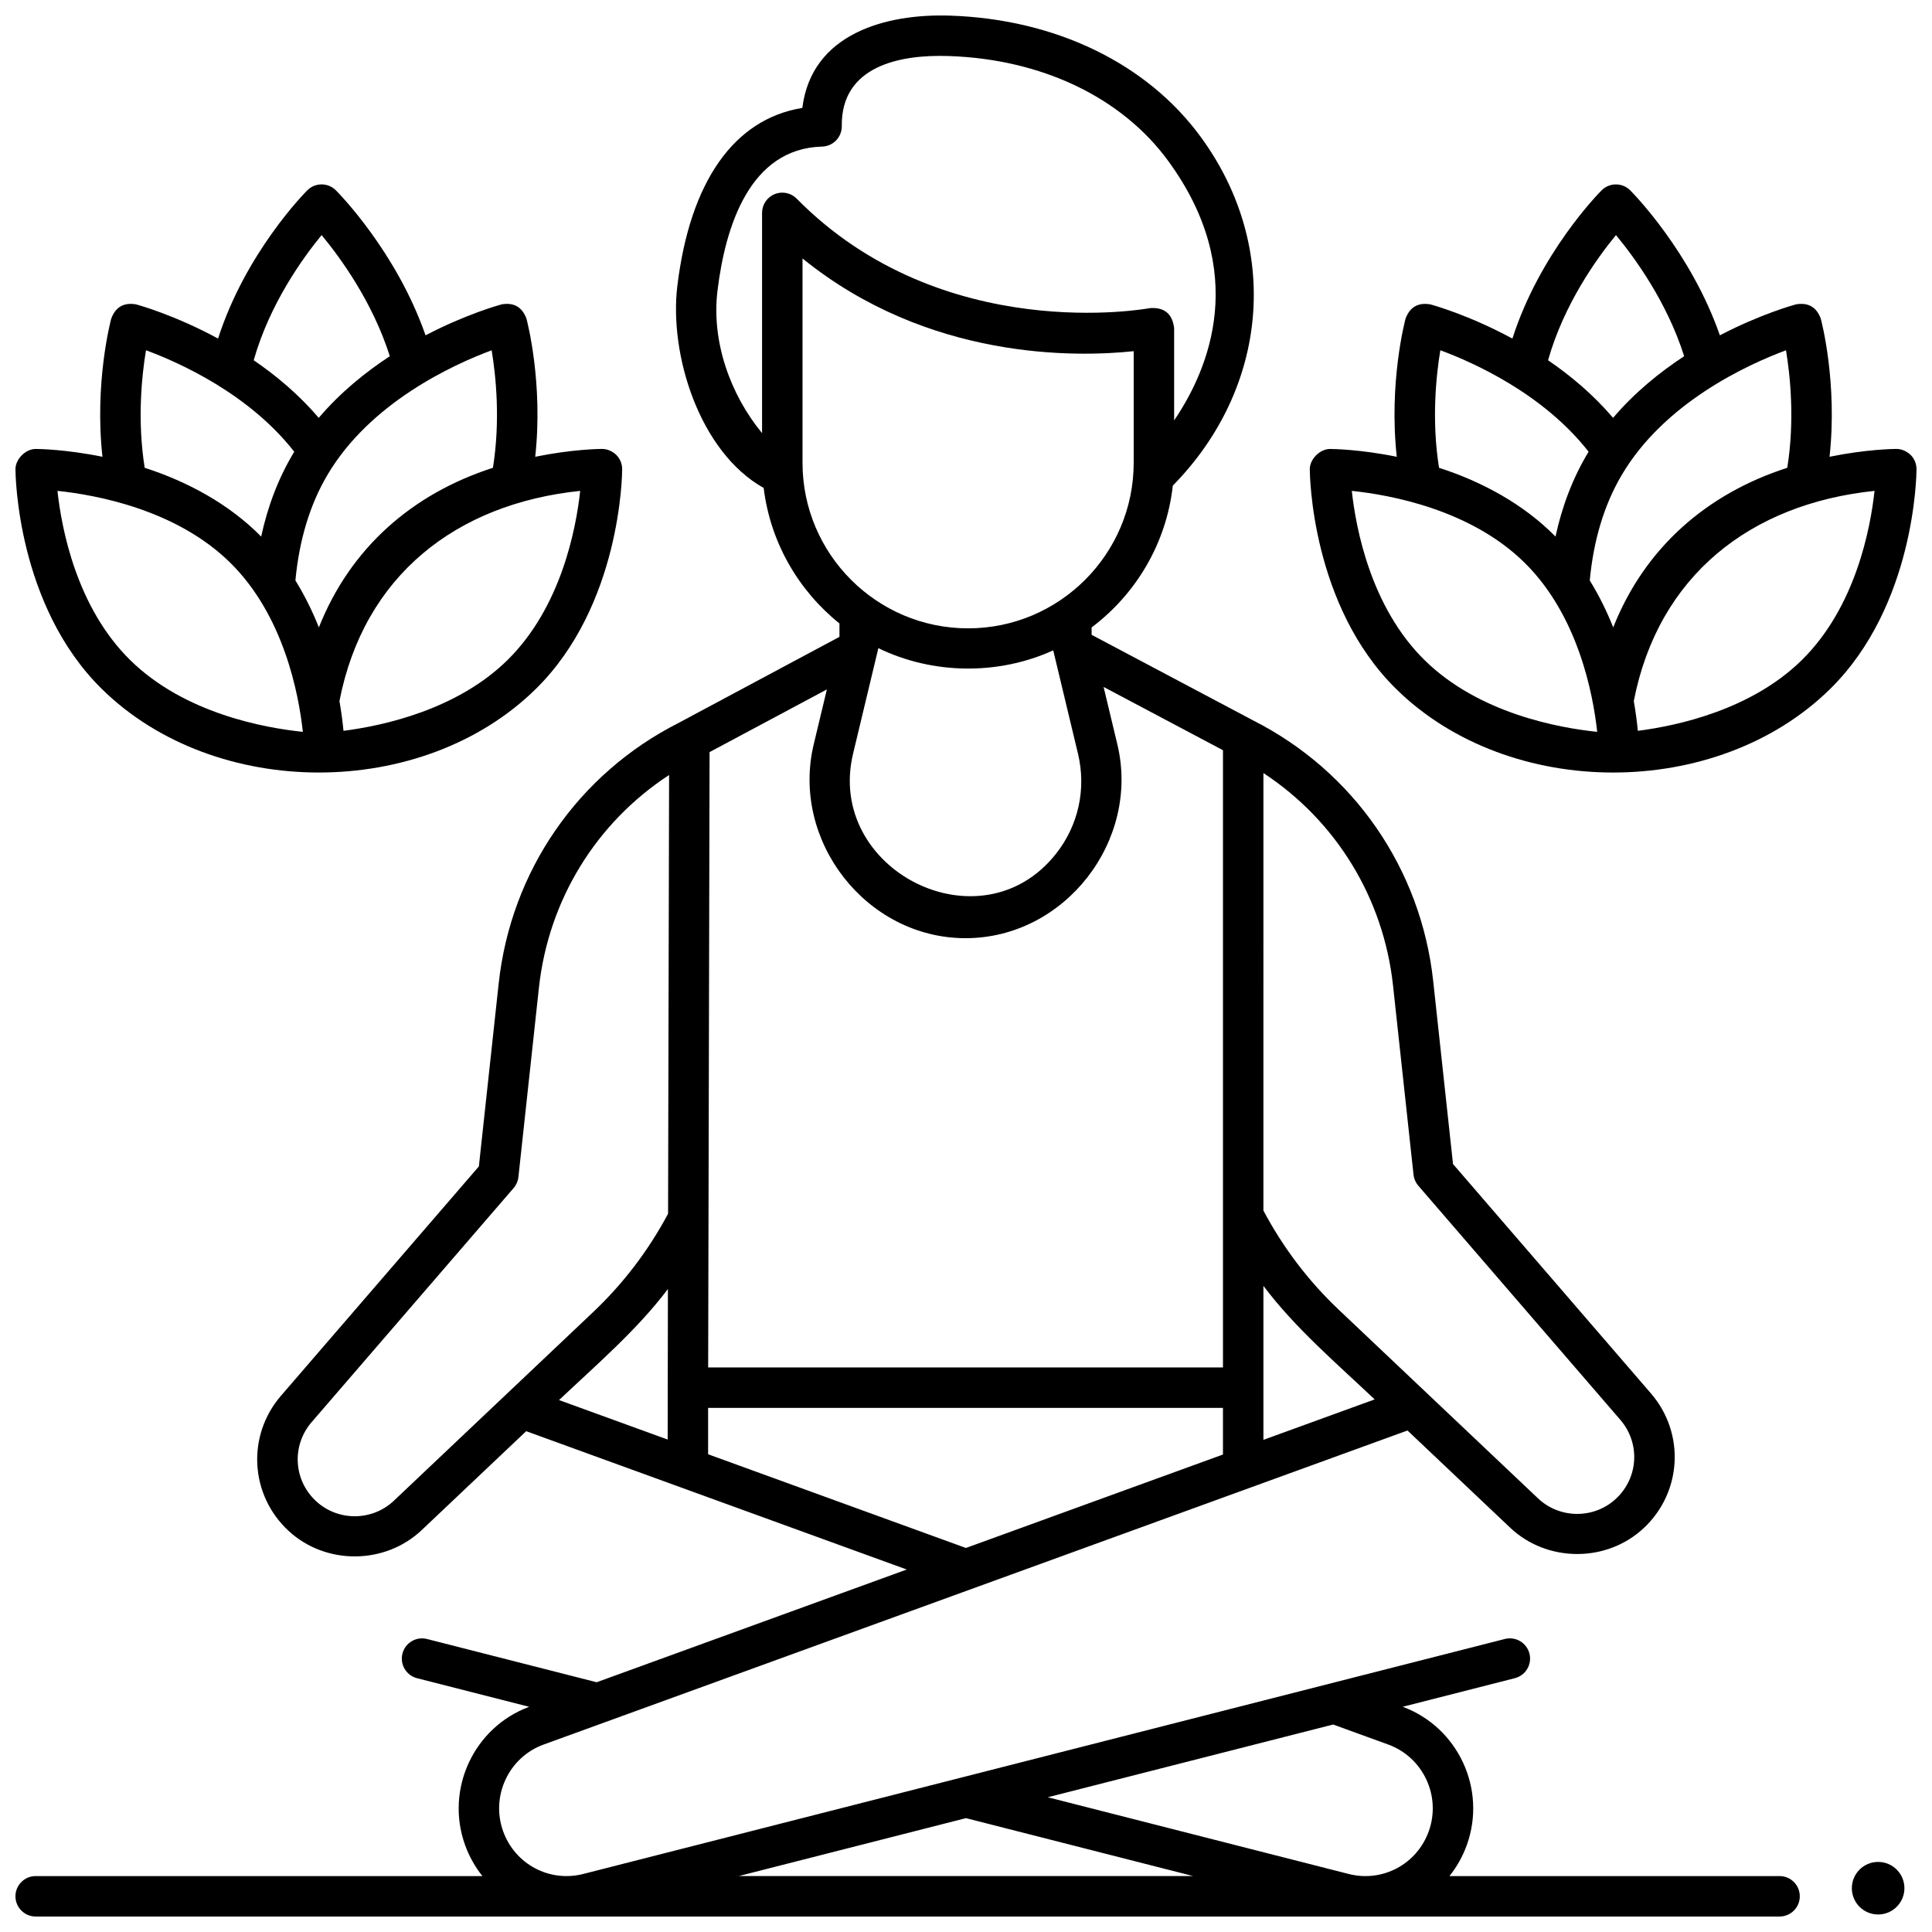
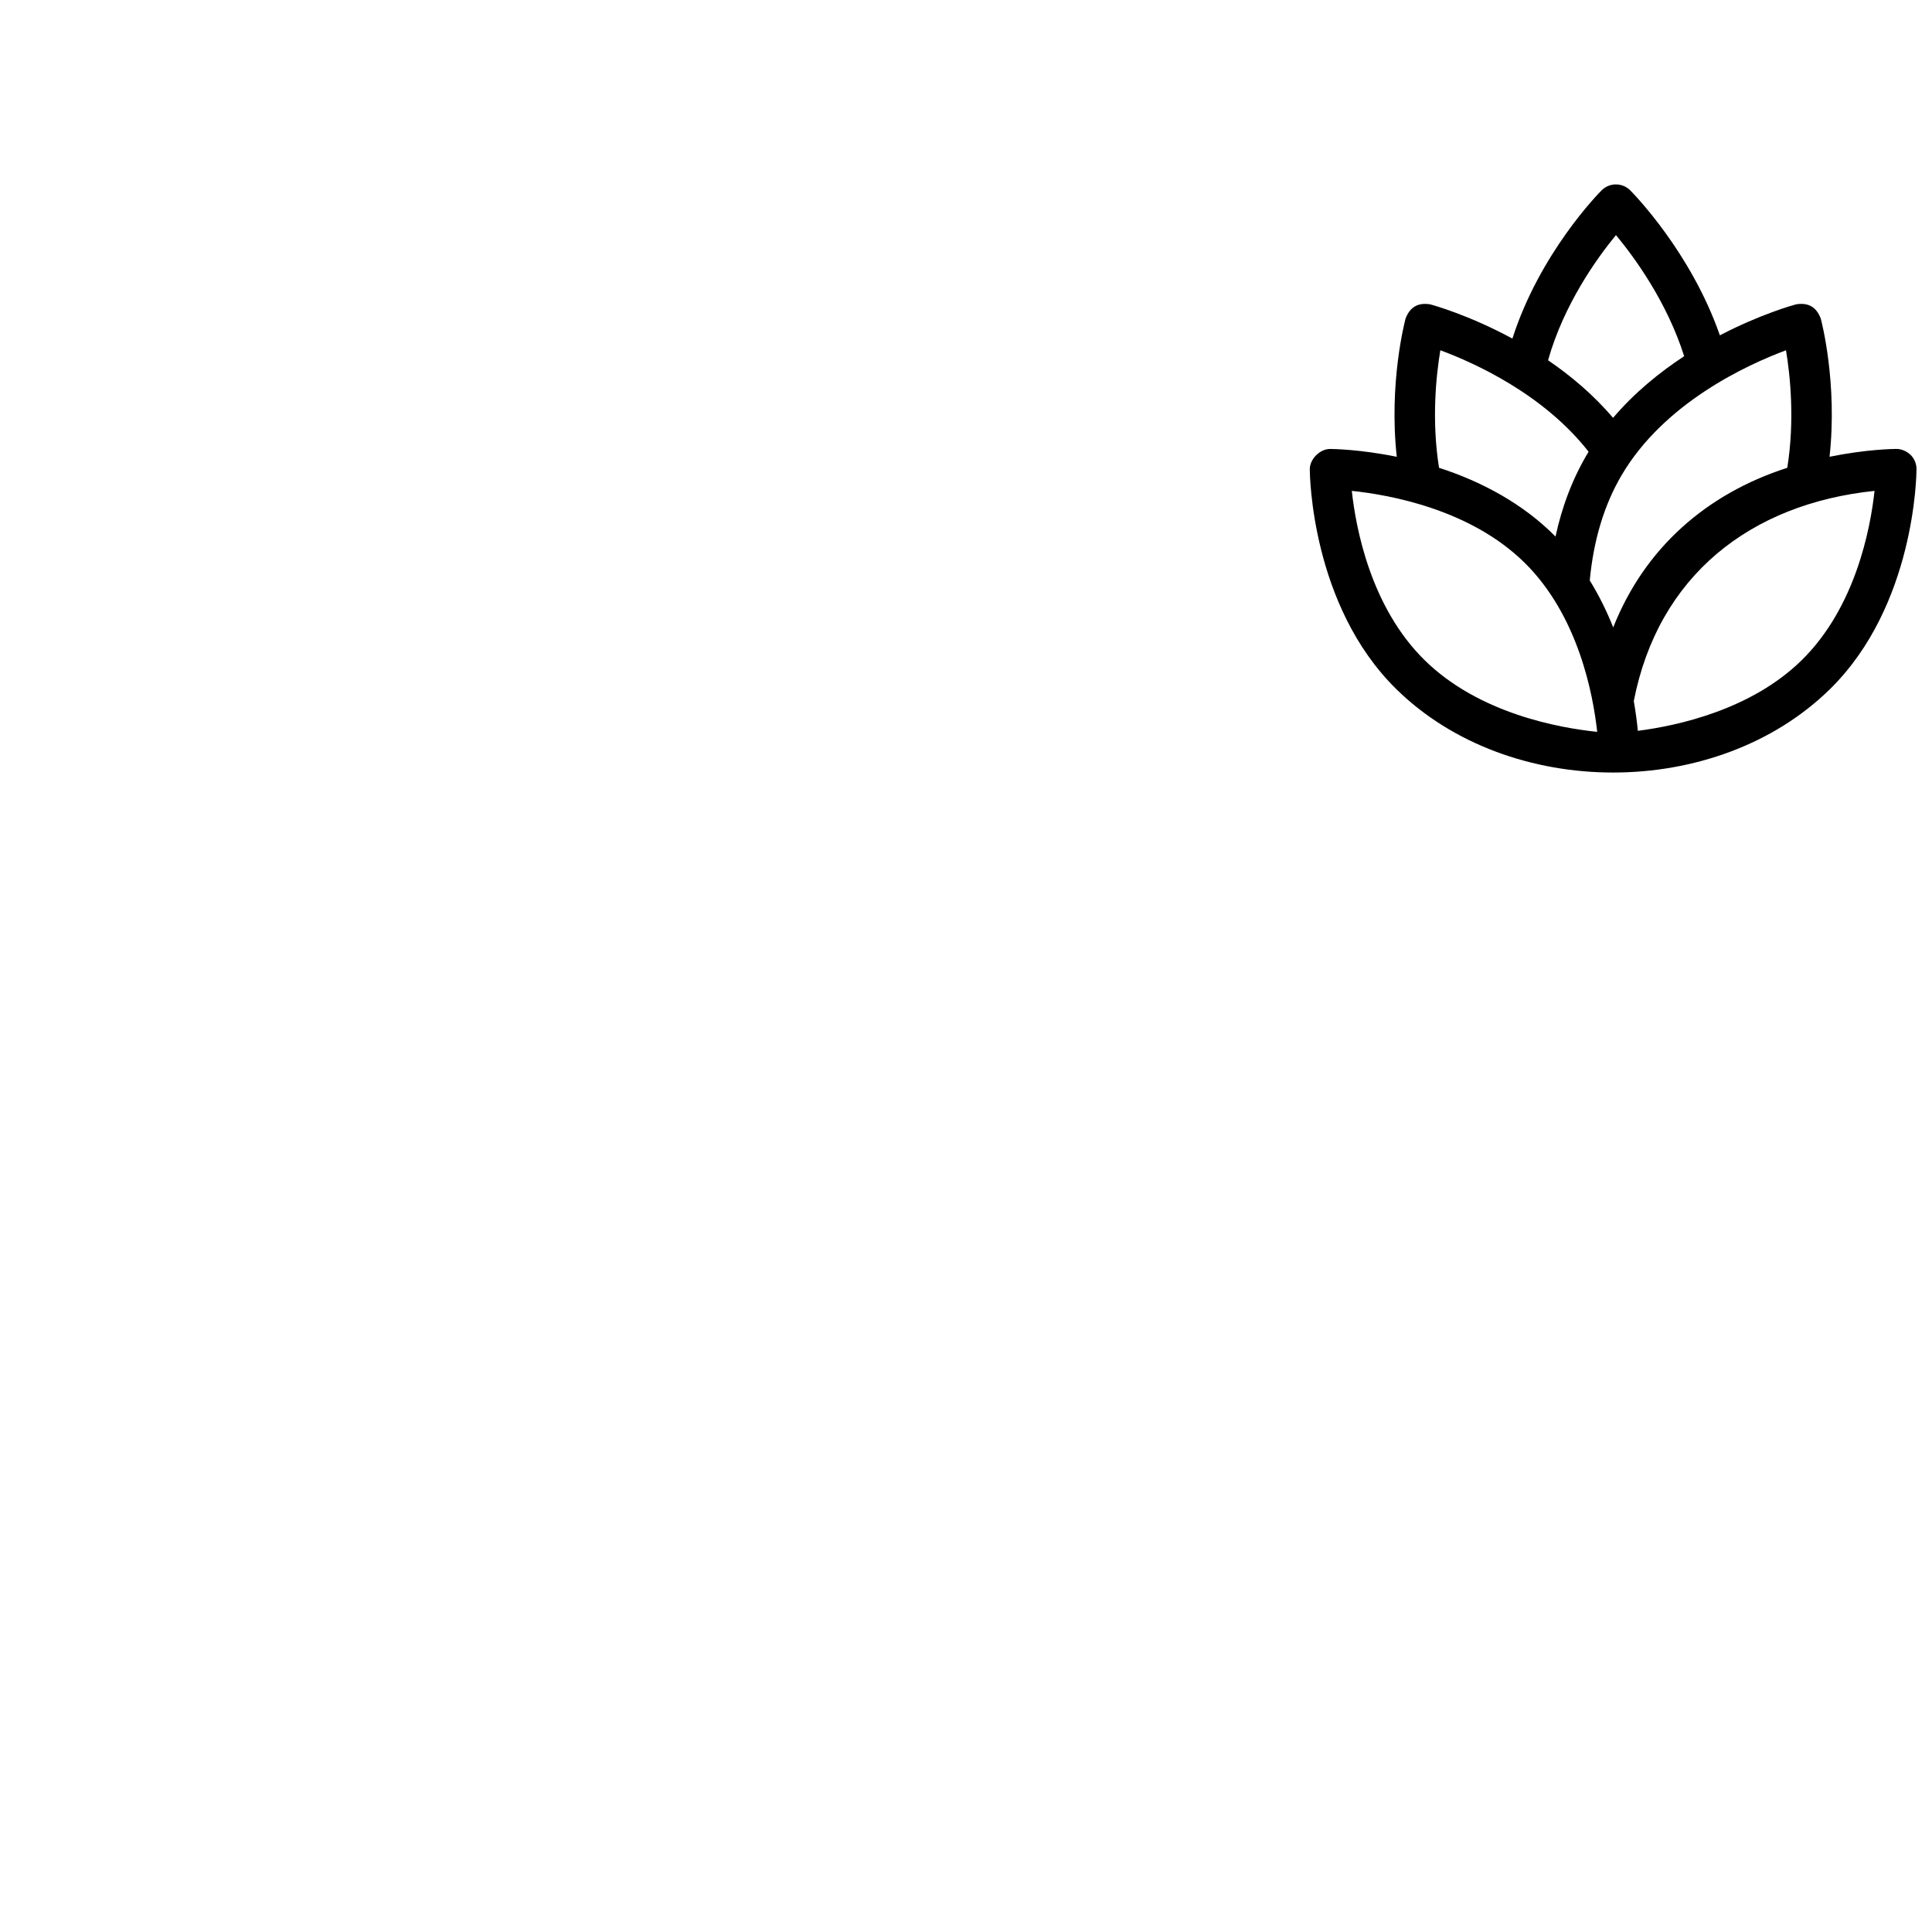
<svg xmlns="http://www.w3.org/2000/svg" width="800px" height="800px" version="1.1" viewBox="144 144 512 512">
  <defs>
    <clipPath id="d">
      <path d="m148.09 148.09h472.91v503.81h-472.91z" />
    </clipPath>
    <clipPath id="c">
-       <path d="m634 637h15v14.902h-15z" />
-     </clipPath>
+       </clipPath>
    <clipPath id="b">
-       <path d="m148.09 192h160.91v157h-160.91z" />
-     </clipPath>
+       </clipPath>
    <clipPath id="a">
      <path d="m491 192h160.9v157h-160.9z" />
    </clipPath>
  </defs>
  <g>
    <g clip-path="url(#d)">
-       <path d="m615.6 641.18h-87.477c1.934-2.426 3.516-5.199 4.621-8.289 5.285-14.777-2.344-31.141-17.012-36.578l29.719-7.578c2.867-0.73 4.602-3.648 3.867-6.519-0.73-2.867-3.652-4.598-6.516-3.871l-244.23 62.273c-8.98 2.289-18.113-2.586-21.246-11.34-3.324-9.297 1.496-19.598 10.746-22.957l228.93-83.223 27.219 25.766c9.727 9.207 25.426 9.297 35.258 0.219 10.281-9.492 11.172-25.23 2.027-35.828l-52.441-60.773-5.25-48.469c-3.231-29.816-21.094-55.645-47.801-69.133-0.016-0.008-0.031-0.02-0.051-0.031l-42.676-22.617v-1.953c11.73-8.828 19.82-22.246 21.52-37.586 25.297-25.734 28.812-63.105 7.438-92.359-14.27-19.543-38.516-31.277-66.508-32.195-16.883-0.551-36.664 4.703-39.109 24.461-18.074 2.934-29.758 19.465-33.125 47.172-2.203 18.129 5.805 43.945 22.879 53.547 1.773 14.48 9.246 27.207 20.082 35.906v3.547s-42.52 22.738-42.633 22.809c-26.641 13.504-44.449 39.281-47.676 69.062l-5.25 48.469-52.441 60.773c-9.141 10.594-8.25 26.332 2.031 35.828 9.832 9.082 25.531 8.988 35.258-0.219l27.695-26.215 100.85 36.66-82.18 29.875-44.949-11.461c-2.875-0.73-5.785 1-6.516 3.871-0.73 2.867 1 5.785 3.867 6.519l29.719 7.578c-14.664 5.438-22.293 21.801-17.012 36.578 1.105 3.086 2.684 5.859 4.617 8.289l-118.39-0.008c-2.961 0-5.359 2.398-5.359 5.359 0 2.961 2.398 5.359 5.359 5.359h462.15c2.961 0 5.359-2.398 5.359-5.359 0.004-2.961-2.398-5.359-5.359-5.359zm-136.78-292.31c19.191 12.594 31.828 33.066 34.348 56.301l5.43 50.129c0.117 1.082 0.559 2.102 1.27 2.926l53.531 62.039c5.344 6.195 4.824 15.395-1.188 20.949-5.812 5.367-14.867 5.312-20.617-0.129l-52.703-49.891c-8.105-7.644-14.844-16.523-20.074-26.383zm0 135.9c8.434 11.215 19.332 20.477 29.48 30.086l-29.48 10.719zm-157.88 40.727-28.785-10.465c9.934-9.402 20.566-18.469 28.848-29.426zm0.105-59.844c-5.211 9.77-11.91 18.57-19.965 26.168l-52.695 49.883c-5.746 5.441-14.801 5.496-20.613 0.129-6.012-5.551-6.535-14.754-1.188-20.949l53.531-62.039c0.711-0.824 1.152-1.844 1.27-2.926l5.43-50.129c2.523-23.309 15.219-43.816 34.5-56.402zm28.238-270.2c-2.012 0.824-3.328 2.785-3.328 4.957v58.379c-8.484-10.312-13.441-24.348-11.816-37.73 2.082-17.152 8.582-37.707 27.723-38.211 2.93-0.078 5.254-2.496 5.219-5.426-0.211-15.957 15.391-19.008 28.301-18.574 24.676 0.809 45.895 10.945 58.215 27.812 21.453 29.363 10.918 54.977 1.559 68.754v-24.504c-0.477-3.762-2.609-5.516-6.394-5.258-0.547 0.105-54.996 10.18-93.633-29.004-1.52-1.551-3.832-2.023-5.844-1.195zm7.394 71.191v-54.145c33.371 27.031 72.559 26.172 87.762 24.57v29.57c0 24.195-19.684 43.879-43.883 43.879-24.195 0.004-43.879-19.68-43.879-43.875zm67.195 103.59c-19.973 25.328-61.172 4.25-53.797-26.508l6.699-27.957c14.387 6.996 31.781 7.215 46.34 0.578l6.562 27.379c2.238 9.332 0.125 18.996-5.805 26.508zm-91.828-26.922 31.09-16.613-3.484 14.531c-6.129 25.578 13.934 51.398 40.227 51.398 26.316 0 46.355-25.832 40.227-51.398l-3.641-15.184 31.637 16.766v163.58l-136.43-0.004zm-0.387 186.08v-12.289h136.44v12.363l-68.117 24.762zm165.64 71.621 14.602 5.309c9.25 3.363 14.074 13.664 10.75 22.957-3.133 8.754-12.266 13.633-21.246 11.34l-79.723-20.328zm-97.309 24.812 60.211 15.352h-120.43z" />
-     </g>
+       </g>
    <g clip-path="url(#c)">
-       <path d="m648.69 644.39c0 3.848-3.121 6.969-6.969 6.969s-6.965-3.121-6.965-6.969c0-3.848 3.117-6.965 6.965-6.965s6.969 3.117 6.969 6.965" />
-     </g>
+       </g>
    <g clip-path="url(#b)">
-       <path d="m307.32 264.54c-1.168-1.051-2.438-1.574-3.812-1.57-0.656 0.004-7.879 0.082-17.668 2.078 2.137-19.516-2.113-35.82-2.32-36.598-1.141-3.078-3.328-4.344-6.566-3.793-0.738 0.199-9.422 2.598-20.18 8.207-7.715-22.176-23.051-37.715-23.758-38.426-2.094-2.094-5.488-2.094-7.582 0-0.727 0.727-16.367 16.59-23.641 39.285-11.496-6.234-21.016-8.867-21.754-9.066-3.238-0.551-5.426 0.711-6.566 3.793-0.207 0.773-4.461 17.078-2.324 36.598-9.789-1.992-17.012-2.07-17.668-2.074-2.723 0-5.391 2.707-5.383 5.383 0.008 1.465 0.406 36.094 22.883 58.215 30.012 29.539 85.016 29.531 115.02 0 22.477-22.121 22.879-56.75 22.883-58.215 0.008-1.434-0.559-2.805-1.566-3.816zm-78.086-58.238c4.953 5.969 13.508 17.699 18.074 32.098-6.5 4.258-13.137 9.637-18.84 16.336-5.234-6.144-11.254-11.184-17.23-15.262 4.203-14.875 12.961-27.055 17.996-33.172zm-46.543 30.52c9.035 3.344 27.32 11.594 39.289 26.891-4.207 6.934-7.062 14.57-8.766 22.488-8.43-8.578-19.484-14.566-30.867-18.23-2.016-12.629-0.766-24.477 0.344-31.148zm-4.191 82.105c-14.242-14.016-18.184-34.836-19.27-44.84 10.16 1.059 31.445 4.922 45.758 19.008 14.246 14.023 18.184 34.852 19.27 44.852-10.137-1.039-31.391-4.879-45.758-19.02zm50.004-8.66c-1.645-4.141-3.691-8.352-6.215-12.441 0.992-10.621 3.801-19.984 8.406-27.832 11.324-19.305 33.383-29.367 43.598-33.164 1.109 6.68 2.359 18.52 0.34 31.141-21.383 6.891-37.77 21.227-46.129 42.297zm49.984 8.66c-13.379 13.168-32.906 17.398-43.457 18.75-0.211-2.184-0.543-4.859-1.074-7.894 6.484-33.203 30.883-52.27 63.801-55.695-1.09 10.008-5.031 30.824-19.27 44.84z" />
-     </g>
+       </g>
    <g clip-path="url(#a)">
      <path d="m650.33 264.54c-1.168-1.051-2.438-1.574-3.812-1.57-0.656 0.004-7.879 0.082-17.668 2.078 2.137-19.516-2.113-35.82-2.32-36.598-1.141-3.078-3.328-4.344-6.566-3.793-0.738 0.199-9.422 2.598-20.18 8.207-7.719-22.172-23.051-37.711-23.758-38.422-2.094-2.094-5.488-2.094-7.582 0-0.727 0.727-16.367 16.59-23.641 39.285-11.496-6.234-21.016-8.867-21.754-9.066-3.238-0.551-5.426 0.711-6.566 3.793-0.207 0.773-4.461 17.078-2.324 36.598-9.789-1.992-17.012-2.07-17.668-2.074-2.723 0-5.394 2.707-5.383 5.383 0.008 1.465 0.406 36.094 22.883 58.215 30.012 29.539 85.016 29.531 115.02 0 22.477-22.121 22.879-56.75 22.883-58.215 0.012-1.438-0.555-2.809-1.566-3.82zm-78.082-58.238c4.953 5.969 13.508 17.699 18.074 32.098-6.5 4.258-13.137 9.637-18.84 16.336-5.234-6.144-11.254-11.184-17.23-15.262 4.203-14.875 12.961-27.055 17.996-33.172zm-46.543 30.52c9.035 3.344 27.32 11.594 39.289 26.891-4.207 6.934-7.062 14.57-8.766 22.488-8.43-8.578-19.484-14.566-30.867-18.23-2.016-12.629-0.766-24.477 0.344-31.148zm-4.191 82.105c-14.242-14.016-18.184-34.836-19.27-44.84 10.16 1.059 31.445 4.922 45.758 19.008 14.246 14.023 18.184 34.852 19.27 44.852-10.141-1.039-31.391-4.879-45.758-19.02zm50.004-8.66c-1.645-4.141-3.691-8.352-6.215-12.441 0.992-10.621 3.801-19.984 8.406-27.832 11.324-19.305 33.383-29.367 43.598-33.164 1.109 6.68 2.359 18.52 0.34 31.141-21.383 6.891-37.773 21.227-46.129 42.297zm49.984 8.66c-13.379 13.168-32.906 17.398-43.457 18.75-0.211-2.184-0.543-4.859-1.074-7.894 6.484-33.203 30.883-52.27 63.801-55.695-1.09 10.008-5.031 30.824-19.27 44.84z" />
    </g>
  </g>
</svg>